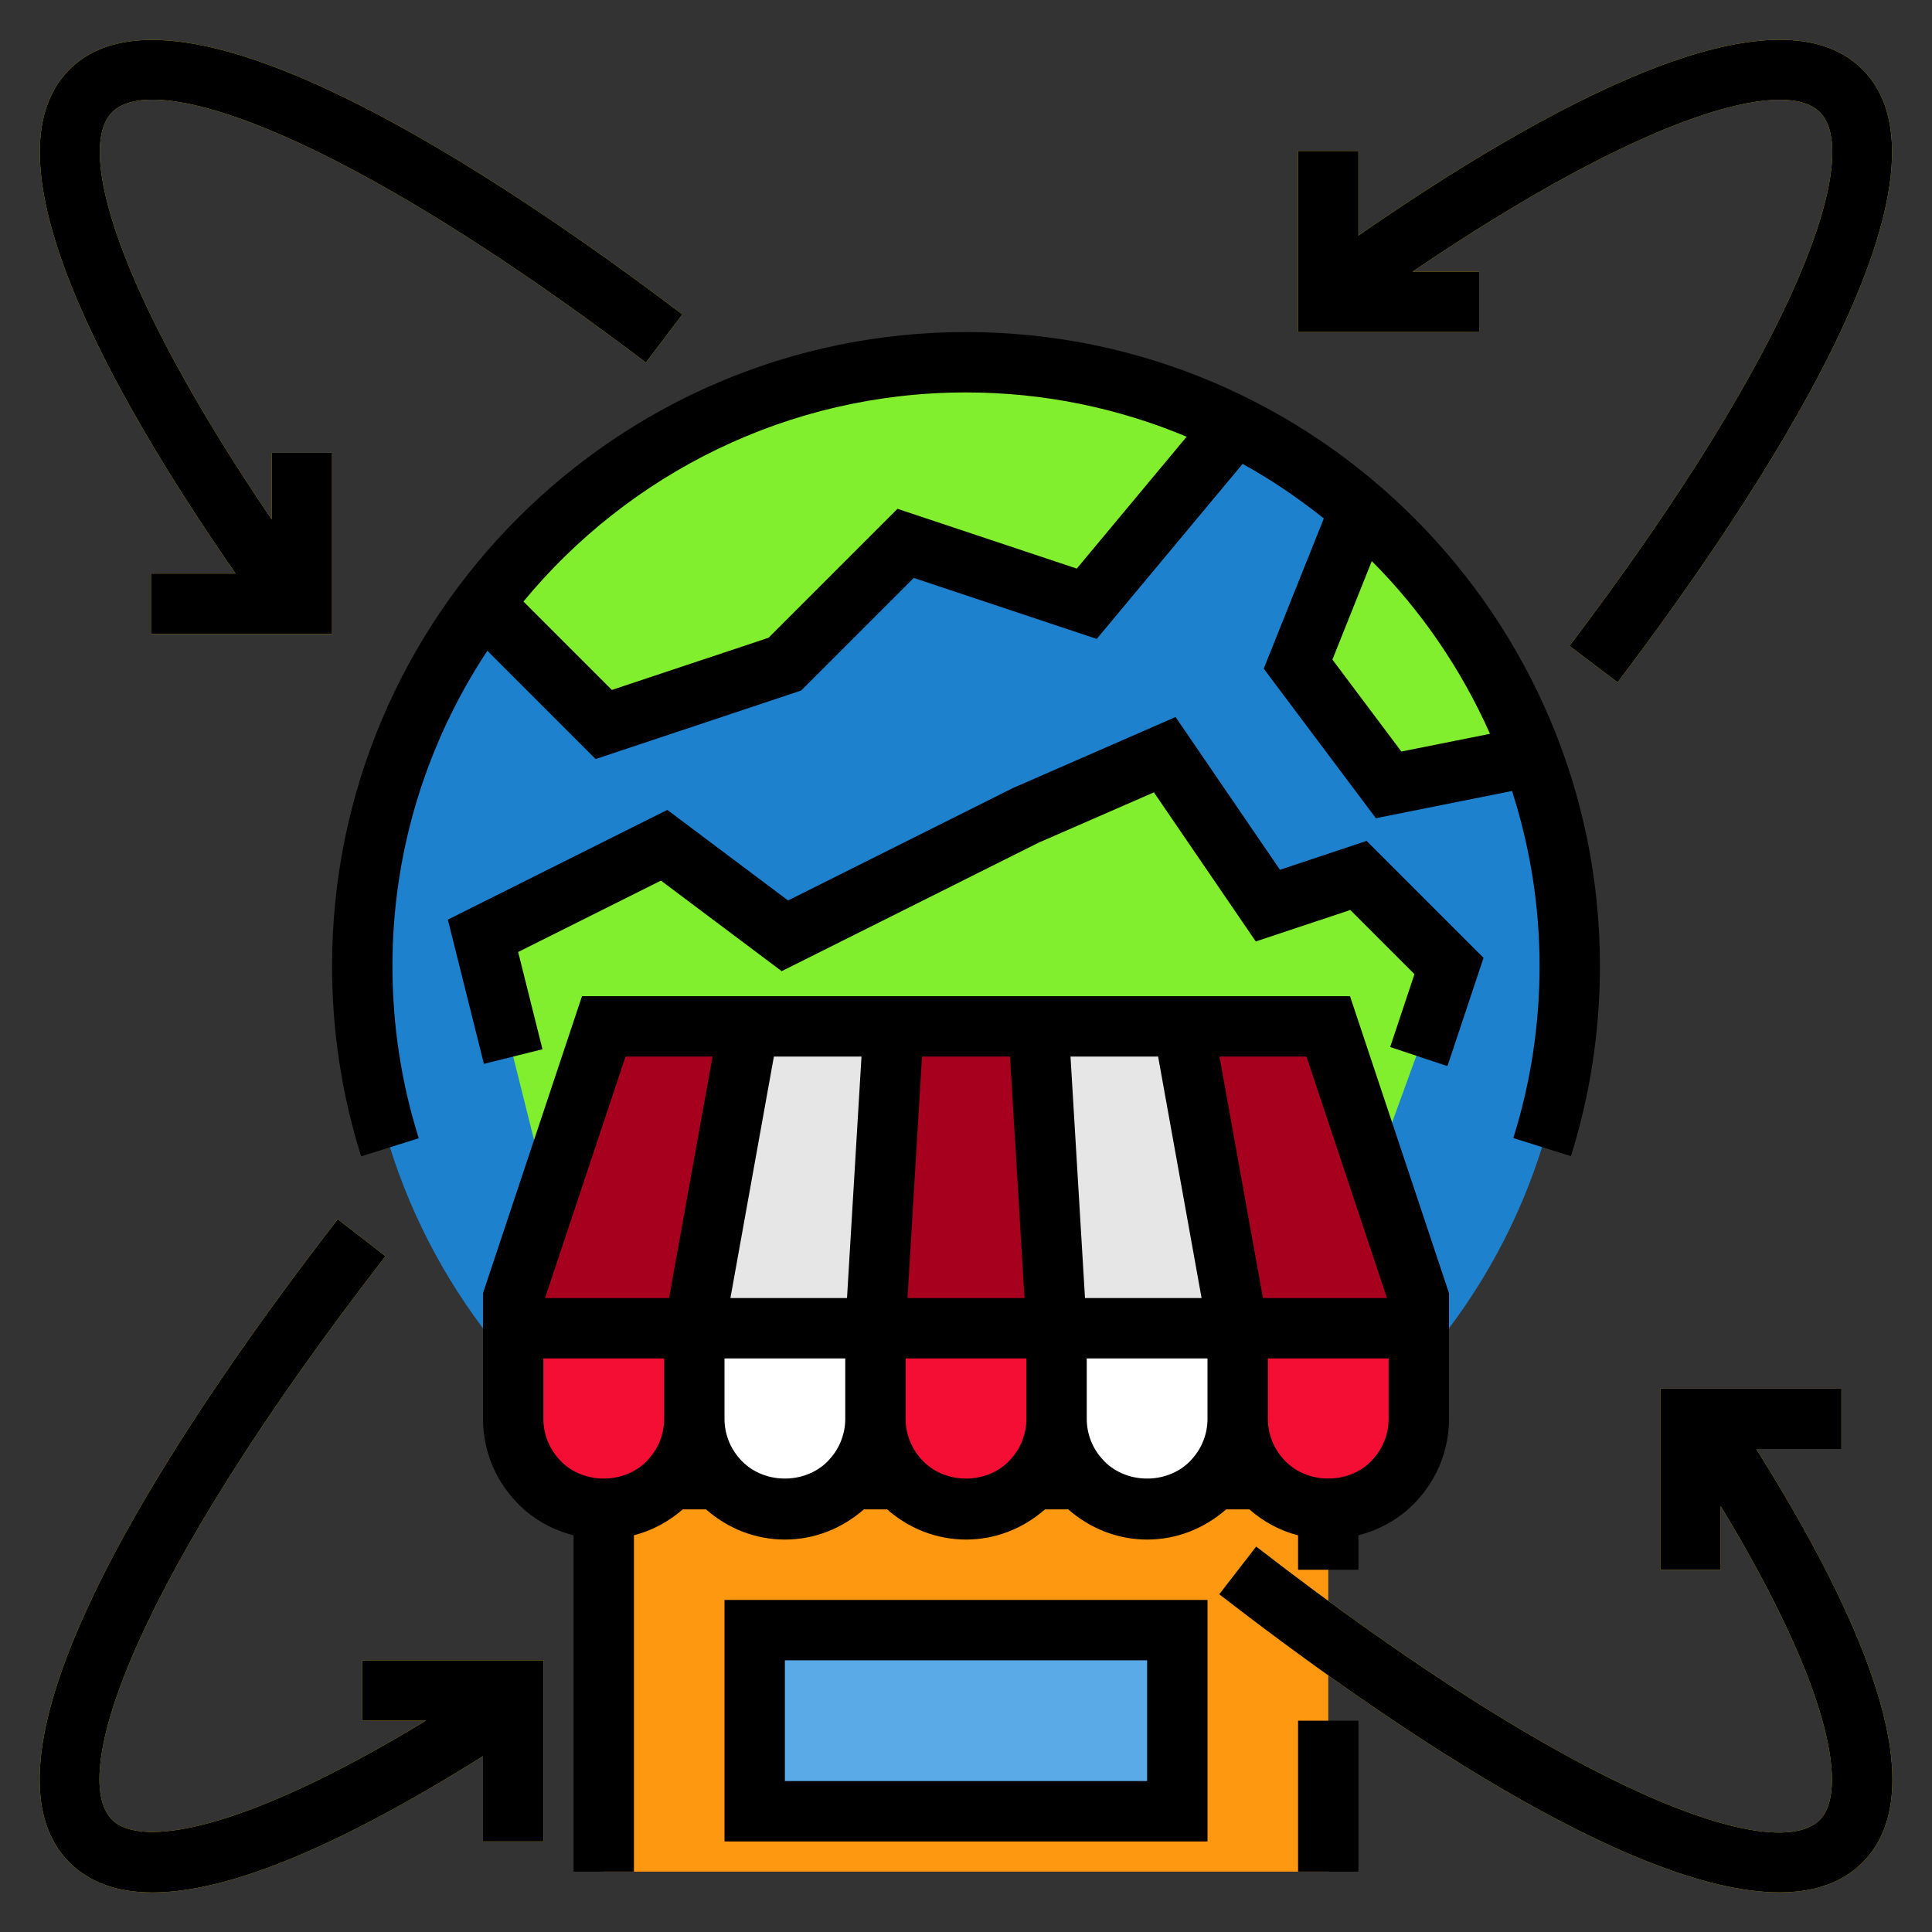
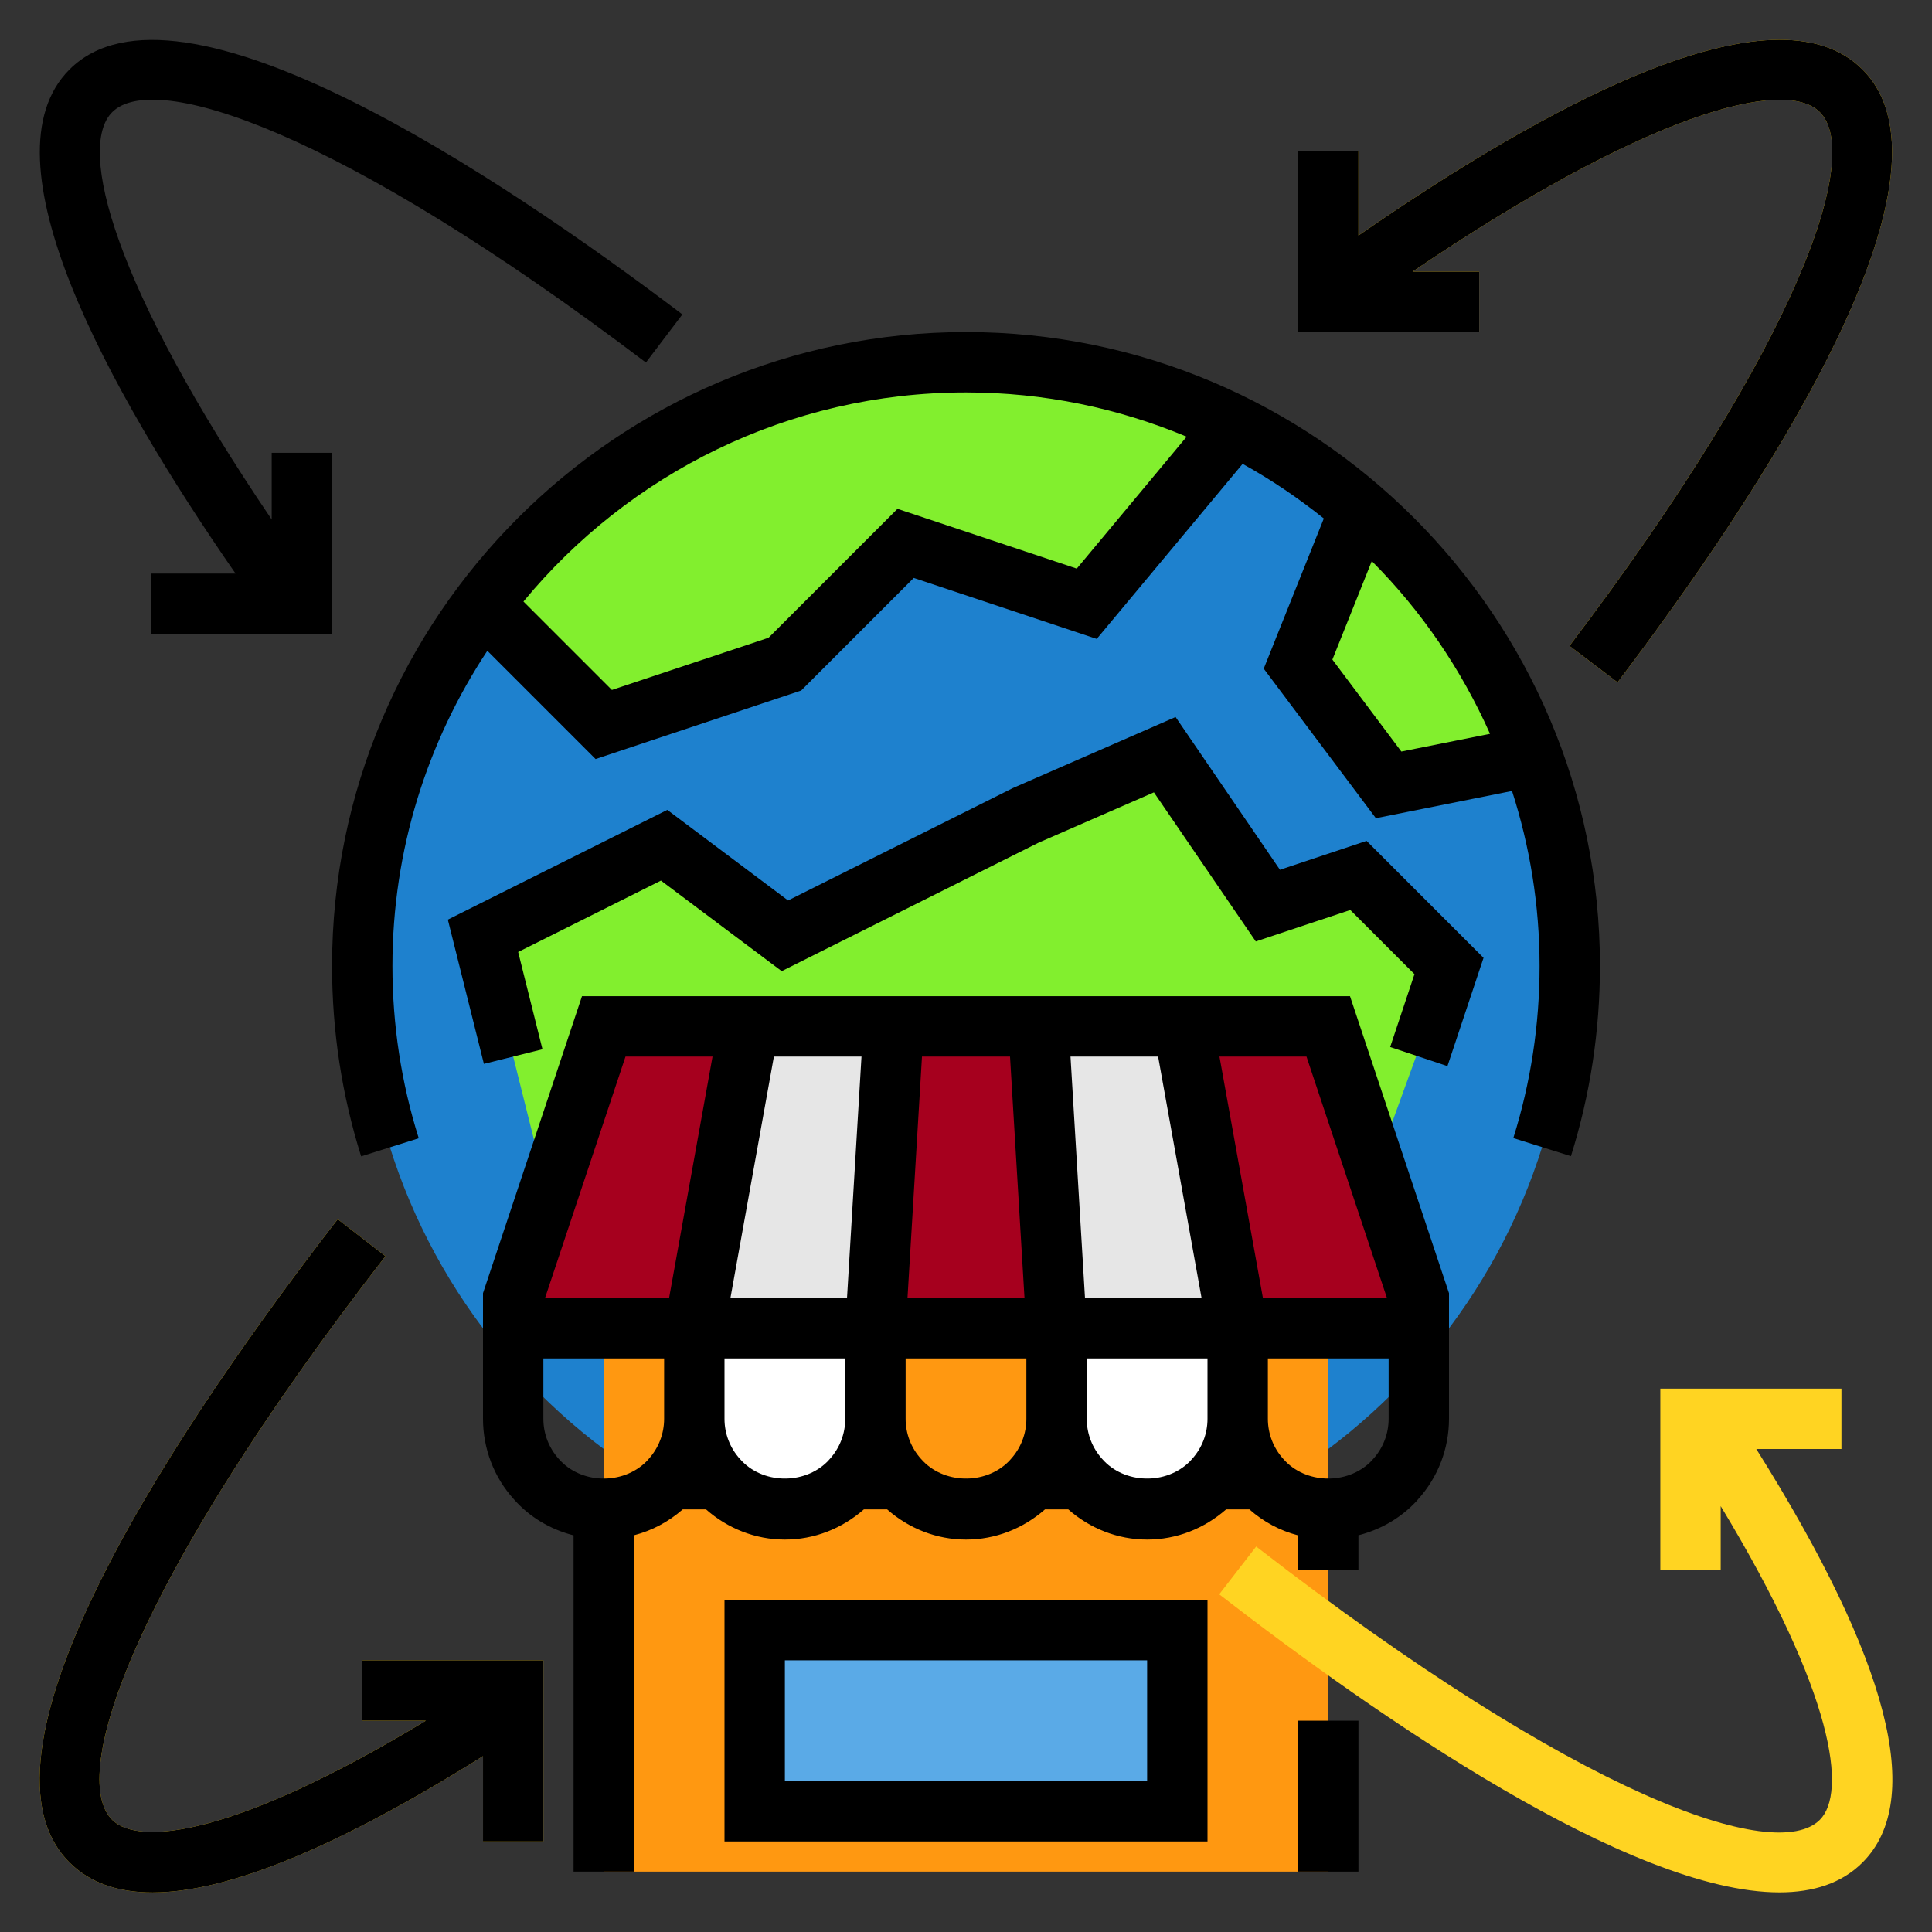
<svg xmlns="http://www.w3.org/2000/svg" width="152" height="152" viewBox="0 0 152 152" fill="none">
  <rect x="0" y="0" width="152" height="152" fill="#333333" stroke="none" />
  <path d="M76 123.5C102.234 123.5 123.5 102.234 123.5 76C123.5 49.767 102.234 28.5 76 28.5C49.767 28.5 28.5 49.767 28.5 76C28.5 102.234 49.767 123.5 76 123.5Z" fill="#1E81CE" />
  <path d="M45.125 102.125L38 73.625L52.25 66.5L61.75 73.625L80.75 64.125L91.635 59.375L99.75 71.25L106.875 68.875L114 76L104.5 102.125H45.125Z" fill="#82EF2E" />
  <path d="M109.25 61.75L120.496 59.501C117.645 51.819 112.895 45.072 106.773 39.855L102.125 52.25L109.25 61.75Z" fill="#82EF2E" />
  <path d="M61.75 52.25L71.25 42.75L85.5 47.5L97.153 33.516C90.777 30.335 83.611 28.5 76 28.5C60.458 28.5 46.703 35.998 38.037 47.537L47.5 57L61.75 52.25Z" fill="#82EF2E" />
  <path d="M104.5 104.5H47.5V147.25H104.5V104.5Z" fill="#FF9811" />
  <path d="M54.625 104.5H40.375V102.125L47.5 80.75H58.9L54.625 104.5Z" fill="#A6001E" />
-   <path d="M54.625 104.5V111.625C54.625 113.454 53.936 115.116 52.796 116.375C52.725 116.47 52.63 116.565 52.535 116.66C51.252 117.942 49.471 118.75 47.5 118.75C45.386 118.75 43.486 117.847 42.204 116.375C41.064 115.116 40.375 113.454 40.375 111.625V104.5H54.625Z" fill="#F40E34" />
  <path d="M68.875 104.5H54.625L58.9 80.75H70.3L68.875 104.5Z" fill="#E6E6E6" />
  <path d="M68.875 104.5V111.625C68.875 113.454 68.186 115.116 67.046 116.375C66.975 116.47 66.88 116.565 66.785 116.66C65.502 117.942 63.721 118.75 61.75 118.75C59.636 118.75 57.736 117.847 56.454 116.375C55.314 115.116 54.625 113.454 54.625 111.625V104.5H68.875Z" fill="white" />
  <path d="M83.125 104.5H68.875L70.3 80.75H81.7L83.125 104.5Z" fill="#A6001E" />
-   <path d="M83.125 104.5V111.625C83.125 113.454 82.436 115.116 81.296 116.375C81.225 116.47 81.13 116.565 81.035 116.66C79.752 117.942 77.971 118.75 76 118.75C73.886 118.75 71.986 117.847 70.704 116.375C69.564 115.116 68.875 113.454 68.875 111.625V104.5H83.125Z" fill="#F40E34" />
  <path d="M97.376 104.5H83.126L81.701 80.75H93.101L97.376 104.5Z" fill="#E6E6E6" />
  <path d="M97.375 104.5V111.625C97.375 113.454 96.686 115.116 95.546 116.375C95.475 116.47 95.38 116.565 95.285 116.66C94.002 117.942 92.221 118.75 90.25 118.75C88.136 118.75 86.236 117.847 84.954 116.375C83.814 115.116 83.125 113.454 83.125 111.625V104.5H97.375Z" fill="white" />
  <path d="M111.627 104.5H97.377L93.102 80.75H104.502L111.627 102.125V104.5Z" fill="#A6001E" />
-   <path d="M111.625 104.5V111.625C111.625 113.454 110.936 115.116 109.796 116.375C109.725 116.47 109.63 116.565 109.535 116.66C108.253 117.942 106.471 118.75 104.5 118.75C102.386 118.75 100.486 117.847 99.204 116.375C98.064 115.116 97.375 113.454 97.375 111.625V104.5H111.625Z" fill="#F40E34" />
  <path d="M92.625 128.25H59.375V142.5H92.625V128.25Z" fill="#5AAAE7" />
  <path d="M146.533 5.467C139.544 -1.527 121.404 8.463 106.875 18.531V11.875H102.125V26.125H116.375V21.375H111.129C129.439 8.953 140.385 6.033 143.175 8.825C146.495 12.146 141.749 26.702 123.478 50.816L127.263 53.683C138.128 39.345 155.08 14.013 146.533 5.467Z" fill="#FFD422" />
  <path d="M28.501 130.625V135.375H33.507C18.652 144.371 10.943 145.293 8.826 143.175C5.341 139.689 10.583 124.326 30.327 98.829L26.572 95.921C14.883 111.015 -3.403 137.664 5.468 146.533C7.038 148.103 9.22 148.89 12.007 148.89C17.95 148.887 26.664 145.282 38.001 138.165V144.875H42.751V130.625H28.501Z" fill="#FFD422" />
-   <path d="M50.817 28.523L53.686 24.738C39.348 13.874 14.016 -3.082 5.468 5.467C-1.523 12.456 8.465 30.594 18.532 45.125H11.876V49.875H26.126V35.625H21.376V40.871C8.953 22.561 6.036 11.614 8.826 8.825C12.15 5.501 26.707 10.251 50.817 28.523Z" fill="#FFD422" />
  <path d="M138.176 114H144.876V109.25H130.626V123.5H135.376V118.494C144.372 133.346 145.293 141.059 143.176 143.175C139.692 146.652 124.329 141.419 98.83 121.672L95.922 125.43C108.233 134.962 128.227 148.883 139.995 148.883C142.656 148.883 144.898 148.171 146.534 146.533C151.458 141.611 148.63 130.658 138.176 114Z" fill="#FFD422" />
  <path d="M123.592 90.962C125.107 86.135 125.875 81.1 125.875 76C125.875 48.5 103.502 26.125 76 26.125C48.498 26.125 26.125 48.5 26.125 76C26.125 81.109 26.895 86.149 28.413 90.976L32.945 89.552C31.571 85.185 30.875 80.625 30.875 76C30.875 66.842 33.634 58.324 38.341 51.2L46.859 59.718L63.033 54.326L71.891 45.468L86.286 50.265L97.763 36.495C100.02 37.743 102.15 39.188 104.151 40.791L99.424 52.607L108.248 64.373L118.959 62.23C120.355 66.575 121.125 71.197 121.125 76C121.125 80.618 120.43 85.173 119.06 89.538L123.592 90.962ZM84.714 44.735L70.609 40.032L60.467 50.174L48.141 54.282L41.183 47.325C49.467 37.285 61.999 30.875 76 30.875C82.15 30.875 88.012 32.12 93.36 34.358L84.714 44.735ZM110.252 59.127L104.826 51.893L107.926 44.143C111.809 48.035 114.962 52.644 117.226 57.733L110.252 59.127Z" fill="black" />
  <path d="M106.875 123.5V120.788C108.497 120.369 109.997 119.558 111.214 118.339C111.395 118.159 111.568 117.973 111.557 117.968C113.133 116.229 114 113.974 114 111.625V106.875V102.125V101.74L106.212 78.375H95.086H90.259H83.937H79.177H72.823H68.063H61.741H56.914H45.788L38 101.74V102.125V106.875V111.625C38 113.974 38.867 116.229 40.413 117.936C41.653 119.36 43.308 120.326 45.125 120.793V147.25H49.875V120.788C51.291 120.422 52.594 119.731 53.715 118.75H55.545C57.241 120.245 59.424 121.125 61.75 121.125C64.066 121.125 66.234 120.265 67.966 118.75H69.796C71.491 120.245 73.674 121.125 76 121.125C78.316 121.125 80.484 120.265 82.216 118.75H84.046C85.741 120.245 87.924 121.125 90.25 121.125C92.566 121.125 94.734 120.265 96.466 118.75H98.296C99.397 119.722 100.697 120.426 102.125 120.793V123.5H106.875ZM102.788 83.125L109.121 102.125H99.75H99.361L95.941 83.125H102.788ZM84.222 83.125H91.114L92.825 92.625L94.534 102.125H85.5H85.362L84.792 92.625L84.222 83.125ZM79.463 83.125L80.033 92.625L80.603 102.125H71.397L71.967 92.625L72.537 83.125H79.463ZM67.778 83.125L67.208 92.625L66.638 102.125H66.5H57.466L59.175 92.625L60.886 83.125H67.778ZM49.212 83.125H56.059L52.639 102.125H52.25H42.879L49.212 83.125ZM51.036 114.782L50.856 114.981C48.99 116.85 45.69 116.76 43.964 114.782C43.181 113.917 42.75 112.794 42.75 111.625V106.875H51.784H52.25V111.625C52.25 112.794 51.819 113.917 51.036 114.782ZM65.286 114.782L65.106 114.981C63.239 116.85 59.939 116.76 58.214 114.782C57.431 113.917 57 112.794 57 111.625V106.875H66.353H66.5V111.625C66.5 112.794 66.069 113.917 65.286 114.782ZM79.536 114.782L79.356 114.981C77.49 116.85 74.187 116.76 72.464 114.782C71.681 113.917 71.25 112.794 71.25 111.625V106.875H80.75V111.625C80.75 112.794 80.319 113.917 79.536 114.782ZM93.786 114.782L93.606 114.981C91.74 116.85 88.439 116.76 86.714 114.782C85.931 113.917 85.5 112.794 85.5 111.625V106.875H85.647H95V111.625C95 112.794 94.569 113.917 93.786 114.782ZM99.75 111.625V106.875H100.216H109.25V111.625C109.25 112.794 108.819 113.917 108.036 114.782L107.856 114.981C105.989 116.85 102.689 116.76 100.964 114.782C100.181 113.917 99.75 112.794 99.75 111.625Z" fill="black" />
  <path d="M106.875 135.375H102.125V147.25H106.875V135.375Z" fill="black" />
  <path d="M57 144.875H95V125.875H57V144.875ZM61.75 130.625H90.25V140.125H61.75V130.625Z" fill="black" />
  <path d="M146.533 5.467C139.544 -1.527 121.404 8.463 106.875 18.531V11.875H102.125V26.125H116.375V21.375H111.129C129.439 8.953 140.385 6.033 143.175 8.825C146.495 12.146 141.749 26.702 123.478 50.816L127.263 53.683C138.128 39.345 155.08 14.013 146.533 5.467Z" fill="black" />
  <path d="M12.007 148.89C17.95 148.887 26.664 145.282 38.001 138.165V144.875H42.751V130.625H28.501V135.375H33.507C18.652 144.371 10.943 145.293 8.826 143.175C5.341 139.689 10.583 124.326 30.327 98.829L26.572 95.921C14.883 111.015 -3.403 137.664 5.468 146.533C7.038 148.103 9.22 148.89 12.007 148.89Z" fill="black" />
  <path d="M11.876 45.125V49.875H26.126V35.625H21.376V40.871C8.953 22.561 6.036 11.614 8.826 8.825C12.15 5.501 26.707 10.251 50.817 28.523L53.686 24.738C39.348 13.874 14.016 -3.082 5.468 5.467C-1.523 12.456 8.465 30.594 18.532 45.125H11.876Z" fill="black" />
-   <path d="M144.876 114V109.25H130.626V123.5H135.376V118.494C144.372 133.346 145.293 141.059 143.176 143.175C139.692 146.652 124.329 141.419 98.83 121.672L95.922 125.43C108.233 134.962 128.227 148.883 139.995 148.883C142.656 148.883 144.898 148.171 146.534 146.533C151.458 141.611 148.63 130.658 138.176 114H144.876Z" fill="black" />
  <path d="M107.516 66.157L100.7 68.43L92.488 56.411L79.688 62.001L62.001 70.844L52.501 63.719L35.234 72.352L38.071 83.7L42.679 82.55L40.766 74.898L52 69.281L61.5 76.406L81.7 66.303L90.784 62.339L98.8 74.07L106.234 71.593L111.283 76.642L109.372 82.374L113.878 83.876L116.717 75.358L107.516 66.157Z" fill="black" />
</svg>